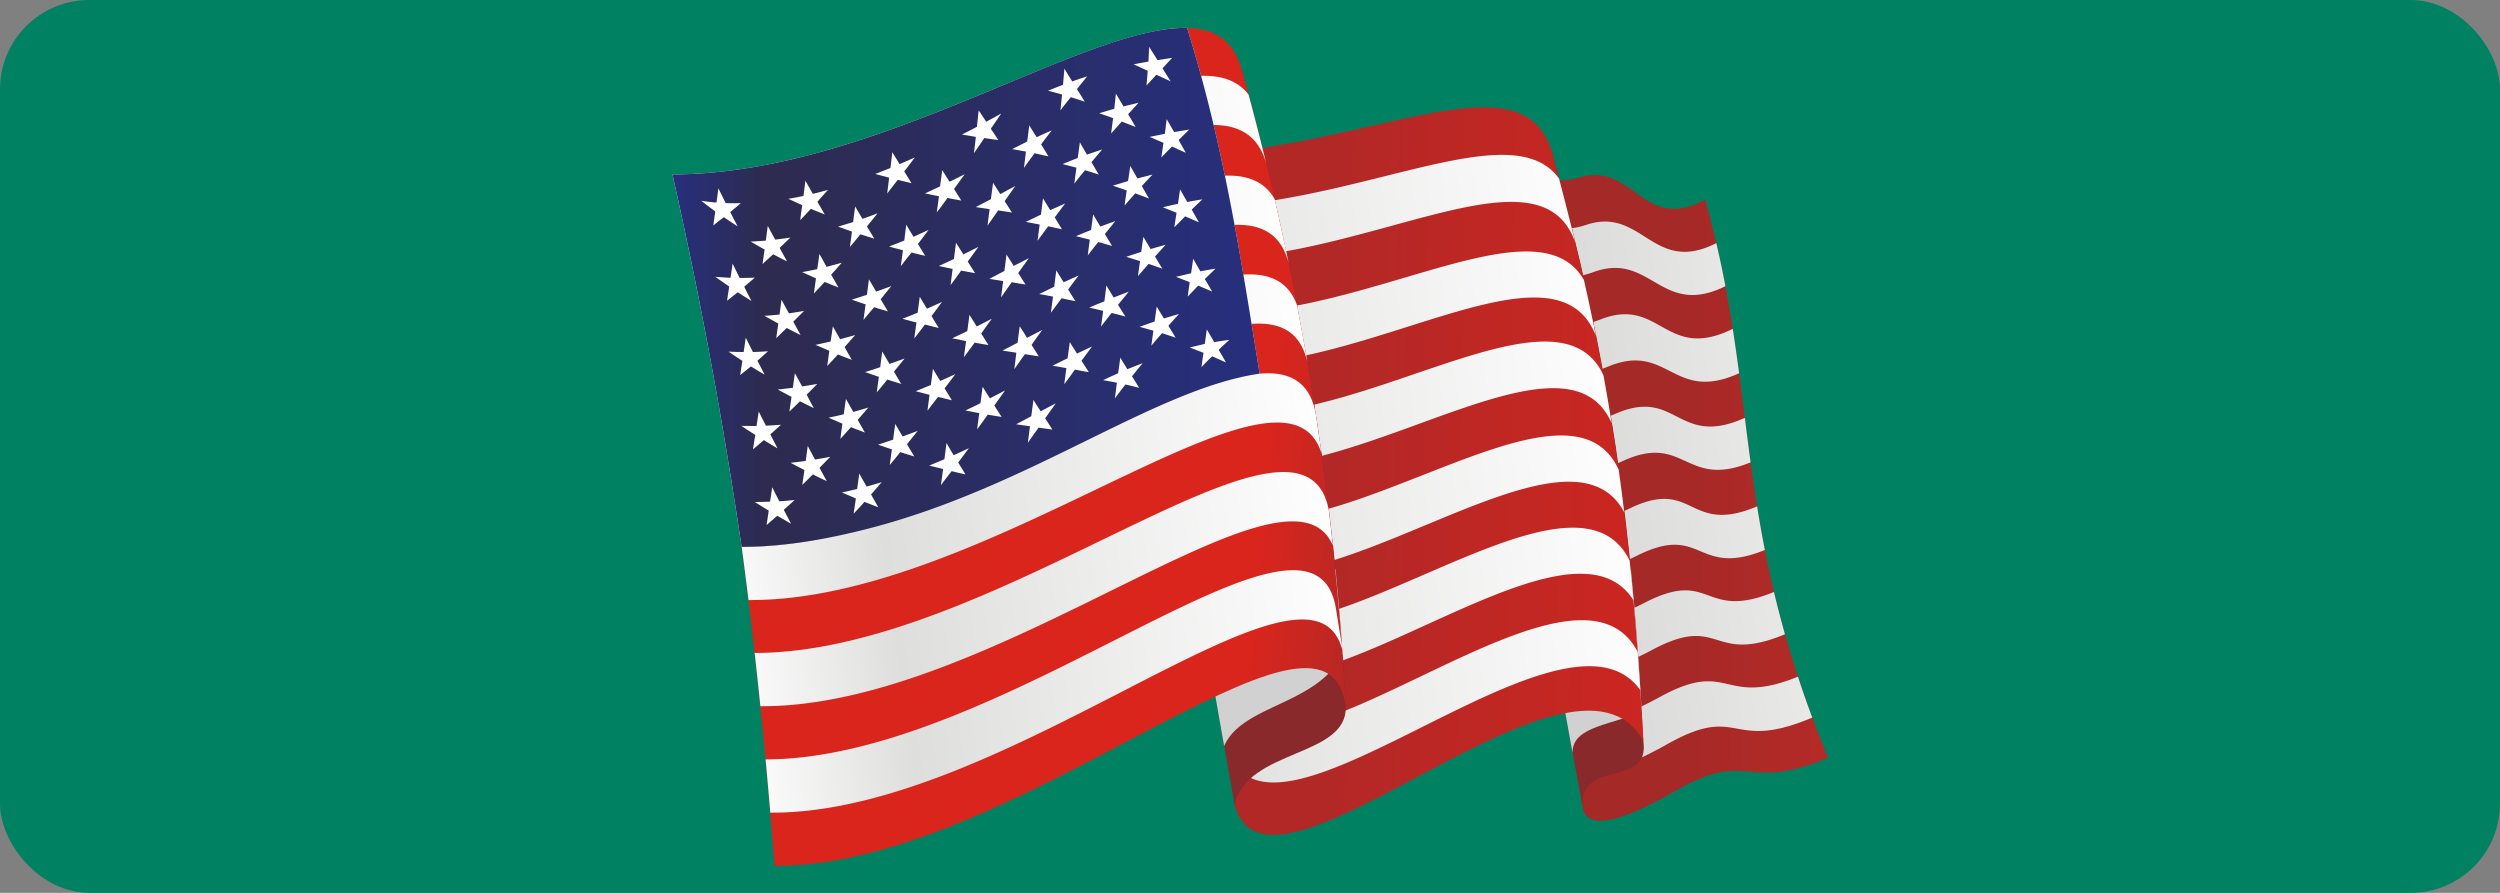
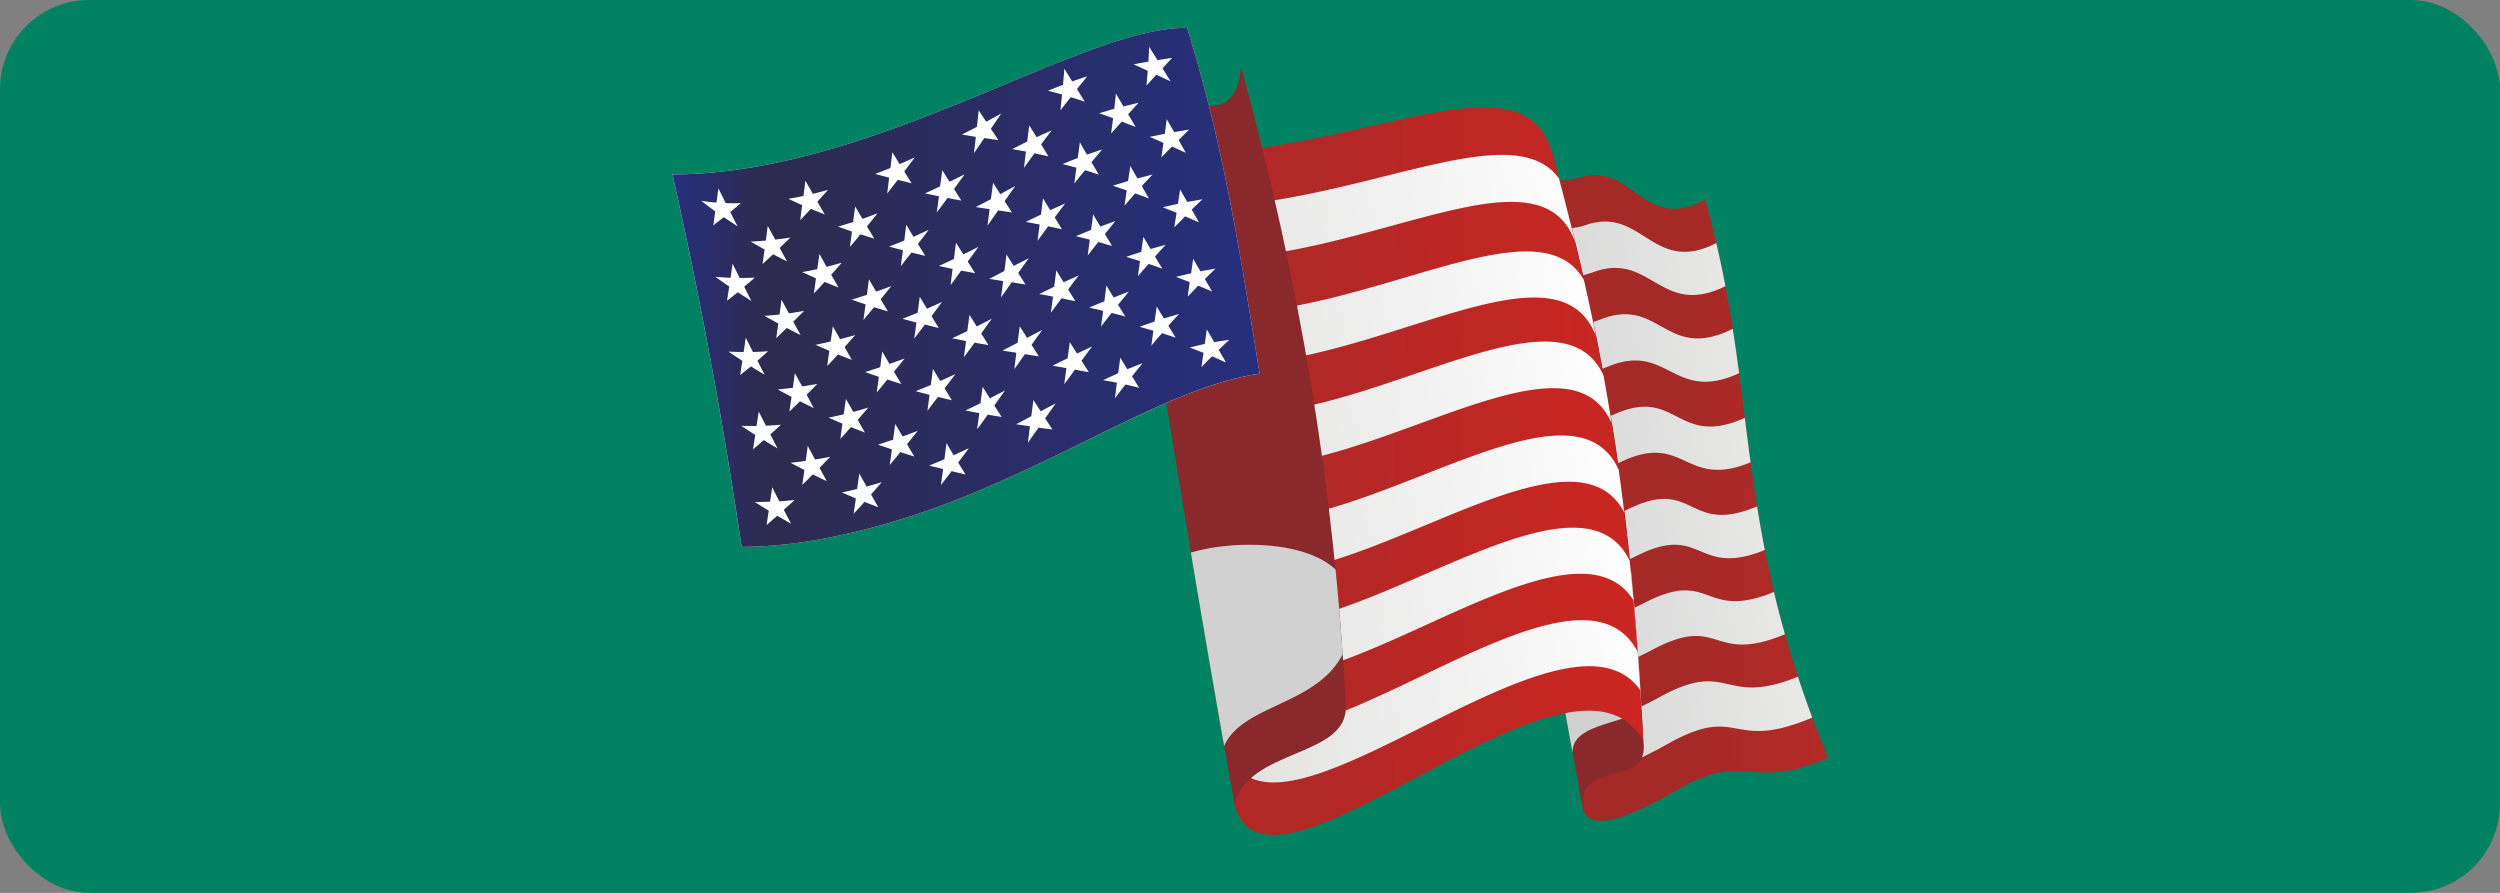
<svg xmlns="http://www.w3.org/2000/svg" width="336" height="120" viewBox="0 0 336 120" fill="none">
  <rect x="0" y="0" width="336" height="120" fill="#808080" stroke="none" />
  <g clip-path="url(#5rldkssz8a)">
    <rect width="336" height="120" rx="12" fill="#008262" />
    <mask id="n6i8a087rb" style="mask-type:alpha" maskUnits="userSpaceOnUse" x="11" y="9" width="314" height="126">
      <path fill="#C4C4C4" d="M11 9.675h314v125.131H11z" />
    </mask>
    <g clip-path="url(#l1tqye5kic)" fill-rule="evenodd" clip-rule="evenodd">
      <path d="M197.495 21.271c8.105.6 9.754 4.105 14.75 2.592 7.339-2.222 8.476 7.516 16.931 2.968 7.39 26.313 3.468 43.416 16.523 75.039-11.365 4.725-10.515-1.33-20.529 4.438-8.309 4.788-12.101 5.07-12.508 2.019-1.549-15.929-7.839-57.942-15.167-87.056z" fill="url(#ag1vkypjdd)" />
      <path d="M230.672 32.667c.459 1.972.866 3.902 1.226 5.795-8.69 4.298-9.983-4.663-17.661-1.92-5.283 1.936-7.323-.678-13.597-1.752-.496-2.3-1.002-4.564-1.518-6.77 7.125.866 8.976 3.912 14.119 2.185 7.49-2.477 8.924 6.802 17.431 2.468v-.006zm2.212 11.527c.312 2.013.589 3.995.855 5.967-8.851 4.037-9.508-4.183-17.515-.934-5.56 2.326-7.954.506-12.804-.85-.438-2.28-.892-4.553-1.351-6.801 5.518 1.236 7.74 3.447 13.164 1.309 7.923-3.03 8.633 5.774 17.656 1.309h-.005zm1.622 11.965c.25 1.982.5 3.974.777 5.977-8.784 3.615-8.799-3.948-17.071-.224-5.816 2.696-8.544 1.596-12.289.099a730.38 730.38 0 0 0-1.225-6.817c4.266 1.44 6.827 2.895 12.517.376 8.215-3.521 8.226 4.668 17.291.589zm1.648 11.897c.308 1.92.652 3.87 1.043 5.862-9.227 3.756-8.304-3.588-16.998.673-6.066 3.041-9.112 2.587-11.991 1.054-.355-2.232-.73-4.507-1.116-6.817 3.286 1.523 6.17 2.29 12.111-.579 8.564-4.032 7.698 3.73 16.951-.193zm2.269 11.511c.438 1.847.928 3.74 1.476 5.68-10.009 4.136-8.502-2.822-17.718 2.029-6.379 3.406-9.722 3.51-11.923 1.961a913.157 913.157 0 0 0-1.002-6.785c2.525 1.538 5.717 1.7 11.929-1.518 8.945-4.554 7.667 2.545 17.232-1.372l.006.005zm3.218 11.376a148.96 148.96 0 0 0 1.924 5.492v.01c-11.14 4.71-9.581-1.976-19.392 3.52-6.989 3.934-10.645 4.45-12.142 2.651-.24-2.019-.522-4.236-.84-6.63 1.883 1.607 5.378 1.268 11.986-2.362 9.409-5.117 8.257 1.46 18.464-2.676v-.005z" fill="url(#0c9gp4rhme)" />
      <path d="M212.662 108.327c-.213-6.41 9.123-2.337 8.205-8.736-1.445-28.551-4.35-50.473-12.304-79.238-.913 11.297-5.383-4.162-9.576 6.848 4.157 28.186 8.402 52.491 13.681 81.126h-.006z" fill="#8A292B" />
      <path d="M220.643 95.486c-.371-6.536-.835-12.742-1.435-18.793-3.938-1.001-8.694-.865-12.267-.14 1.372 7.865 2.9 16.372 4.412 24.654-.12-3.807 6.061-3.781 9.29-5.721z" fill="#D2D1D1" />
      <path d="M151.821 20.739c28.034 2.07 52.267-14.912 56.737-.386 7.787 28.55 10.692 49.497 12.304 79.232-9.404-16.914-50.411 25.453-54.943 8.58-2.185-29.161-6.775-58.307-14.098-87.426z" fill="url(#jajjdt94jf)" />
      <path d="M209.538 24.014c.772 2.921 1.492 5.764 2.164 8.549-5.194-14.787-32.363 5.768-56.658 1.773a519.269 519.269 0 0 0-1.56-6.796c24.514 2.994 49.007-13.389 56.059-3.526h-.005zm3.343 13.613a305.776 305.776 0 0 1 1.601 7.506c-5.935-15.23-35.54 8.778-56.59 2.9a428.444 428.444 0 0 0-1.367-6.786v-.01c21.833 5.299 49.44-15.742 56.351-3.605l.005-.005zm2.629 12.836c.396 2.154.761 4.303 1.106 6.447-6.64-15.439-39.071 12.518-56.362 4.209-.38-2.269-.772-4.532-1.184-6.801 18.871 7.333 49.759-18.443 56.44-3.86v.005zm2.045 12.69c.266 1.893.511 3.792.745 5.711-7.901-15.047-42.524 16.826-55.975 5.743v-.016a584.47 584.47 0 0 0-.975-6.645c15.428 9.832 49.095-20.56 56.21-4.788l-.005-.005zm1.47 12.2c.183 1.758.35 3.53.511 5.325-9.07-14.406-45.747 20.394-55.537 7.161a520.83 520.83 0 0 0-.772-6.425c12.075 11.427 47.98-22.1 55.798-6.061zm1.075 12.246c.125 1.695.245 3.411.354 5.153-10.024-14.14-48.688 23.873-55.073 8.82a447.276 447.276 0 0 0-.558-5.977c9.269 12.043 46.822-24.185 55.272-8l.005.004z" fill="url(#uwoji1tpjg)" />
-       <path d="M165.924 108.165c1.716-7.573 15.152-6.327 14.954-13.222-1.445-28.55-6.144-57.206-14.098-85.97-.913 11.296-11.24-.804-15.434 10.212 4.162 28.185 9.357 59.835 14.583 88.985l-.005-.005z" fill="#8A292B" />
+       <path d="M165.924 108.165c1.716-7.573 15.152-6.327 14.954-13.222-1.445-28.55-6.144-57.206-14.098-85.97-.913 11.296-11.24-.804-15.434 10.212 4.162 28.185 9.357 59.835 14.583 88.985l-.005-.005" fill="#8A292B" />
      <path d="M180.455 87.928a384.982 384.982 0 0 0-.959-11.391c-4.335-4.032-14.219-3.865-19.445-2.264a3212.845 3212.845 0 0 0 4.47 26.001c2.436-5.602 12.445-5.477 15.934-12.346z" fill="#D2D1D1" />
-       <path d="M90.38 23.446c33.823.151 70.954-31.962 76.394-14.48 7.787 27.749 12.492 56.404 14.098 85.972-2.644-19.23-44.505 21.703-76.78 21.426-2.186-28.931-6.385-64.555-13.713-92.918z" fill="url(#2mana9engh)" />
-       <path d="M167.807 12.712a370.757 370.757 0 0 1 2.373 9.253c-4.991-17.656-43.019 15.595-76.484 15.772a346.587 346.587 0 0 0-1.57-7.135c31.686.146 67.19-29.01 75.681-17.885v-.005zm3.515 14.072a397.724 397.724 0 0 1 1.878 8.606c-4.574-17.968-43.494 16.648-76.786 16.628a469.102 469.102 0 0 0-1.294-7.13v-.016c32.046.172 68.921-31.138 76.202-18.088zm3.015 14.307c.48 2.519.939 5.038 1.372 7.573-4.152-18.281-43.922 17.827-77.026 17.64a519.812 519.812 0 0 0-1.08-7.125v-.026c32.609.193 71.179-33.939 76.739-18.062h-.005zm2.451 14.239c.287 1.857.558 3.718.819 5.586-5.064-16.054-44.787 19.955-77.01 19.73v-.01a689.416 689.416 0 0 0-.913-7.135c32.964.11 73.172-36.562 77.104-18.166v-.005zm1.81 13.279c.188 1.565.365 3.135.532 4.71-5.92-13.994-45.559 21.833-76.937 21.593v-.01a784.484 784.484 0 0 0-.767-7.146c32.703.01 73.672-37.783 77.172-19.152v.005zm1.753 18.12.041.573c-4.355-16.346-45.142 22.177-76.864 21.917a805.388 805.388 0 0 0-.631-7.151c32.447-.084 73.584-39.16 76.65-20.279l.809 4.94h-.005z" fill="url(#6grltjbtdi)" />
      <path d="M90.38 23.445c27.246-.057 55.062-19.95 69.165-19.689 4.882 15.652 7.125 30.24 9.749 46.462-14.208 2.086-30.747 15.183-52.429 20.79-5.868 1.517-11.485 2.472-17.186 2.493-2.608-17.436-5.409-32.729-9.3-50.056z" fill="#fff" />
      <path d="M90.38 23.445c27.246-.057 55.062-19.95 69.165-19.689 4.882 15.652 7.125 30.24 9.749 46.462-14.208 2.086-30.747 15.178-52.429 20.79-5.868 1.517-11.485 2.472-17.186 2.493-2.608-17.436-5.409-32.729-9.3-50.056zm6.175 1.873c.323.662.652 1.32.986 1.982.678.02 1.36.02 2.034.005-.485.412-.955.798-1.424 1.194.323.658.652 1.3.99 1.93-.61-.396-1.23-.813-1.856-1.236-.485.365-.954.73-1.413 1.106.088-.631.166-1.273.26-1.893a35.942 35.942 0 0 1-1.872-1.42c.657.1 1.35.189 2.034.24.089-.63.172-1.272.26-1.908zm7.229 40.166c.318.637.636 1.263.96 1.894a69.49 69.49 0 0 0 2.049-.178c-.485.464-.97.887-1.455 1.315.334.626.663 1.262.975 1.877-.61-.365-1.23-.714-1.841-1.074-.49.417-.97.834-1.444 1.252.093-.647.198-1.3.292-1.94-.626-.381-1.247-.762-1.868-1.159.678-.005 1.356-.02 2.045-.052.104-.641.198-1.288.287-1.94v.005zm58.421-21.186c.334.558.668 1.116.976 1.685.683-.11 1.377-.225 2.049-.303-.49.428-.97.882-1.439 1.34.323.553.668 1.127.975 1.696-.626-.282-1.246-.558-1.851-.83-.485.46-.97.955-1.44 1.46.094-.64.172-1.287.277-1.93-.611-.229-1.226-.468-1.847-.714.678-.161 1.361-.323 2.024-.485.078-.63.177-1.272.261-1.92h.015zm-11.641 3.766c.308.532.636 1.038.954 1.554.71-.276 1.382-.548 2.05-.814-.475.59-.944 1.163-1.429 1.768.318.501.641 1.023.96 1.555a35.284 35.284 0 0 0-1.842-.449c-.49.626-.954 1.236-1.423 1.867.104-.709.187-1.403.276-2.102-.61-.135-1.247-.24-1.852-.349.673-.323 1.341-.62 2.019-.934.104-.704.198-1.392.287-2.091v-.005zm-11.673 5.685c.323.516.652 1.022.975 1.528.668-.35 1.341-.71 2.034-1.064-.485.683-.959 1.335-1.429 2.013.319.49.642.996.97 1.513-.605-.104-1.246-.172-1.851-.266-.485.668-.96 1.34-1.445 2.034.104-.746.183-1.476.287-2.217-.61-.083-1.231-.177-1.867-.27.693-.36 1.366-.716 2.039-1.08.094-.73.193-1.471.287-2.196v.005zm-11.673 5.794c.308.559.626 1.096.955 1.638.699-.318 1.377-.63 2.044-.944-.469.631-.944 1.273-1.439 1.925.323.521.652 1.059.975 1.596-.621-.141-1.241-.277-1.852-.438-.49.63-.97 1.252-1.439 1.877.089-.725.198-1.444.292-2.154-.621-.172-1.257-.302-1.867-.474.683-.277 1.34-.558 2.039-.845.094-.73.188-1.455.287-2.18h.005zm-11.72 4.11c.308.59.652 1.164.976 1.737.662-.177 1.34-.375 2.034-.589-.49.563-.96 1.116-1.44 1.653.318.564.642 1.143.976 1.722-.621-.24-1.247-.48-1.862-.725-.475.552-.96 1.064-1.456 1.585.105-.678.209-1.372.303-2.044-.621-.277-1.257-.538-1.883-.798.683-.157 1.382-.313 2.055-.475.094-.678.188-1.367.287-2.07l.01.005zm-13.514-8.329a81 81 0 0 0 .96 1.888 65.715 65.715 0 0 0 2.024-.125c-.475.433-.955.87-1.44 1.299l.976 1.872c-.611-.35-1.242-.73-1.842-1.106-.485.418-.975.835-1.455 1.236.094-.641.198-1.288.303-1.94a60.02 60.02 0 0 1-1.868-1.21c.668.005 1.351.016 2.035.016.104-.642.193-1.283.302-1.93h.005zM155.467 41.2c.307.537.641 1.074.97 1.601.673-.209 1.345-.417 2.023-.595a60.189 60.189 0 0 0-1.429 1.58c.324.538.657 1.065.976 1.602-.621-.22-1.242-.412-1.826-.605-.501.553-.975 1.11-1.439 1.68.088-.673.182-1.341.271-2.019-.621-.172-1.242-.35-1.852-.522l2.019-.709c.094-.688.187-1.34.287-2.013zm-11.689 4.777c.323.522.642 1.028.97 1.544.657-.318 1.356-.63 2.034-.96-.49.642-.944 1.289-1.429 1.92.334.521.652 1.022.986 1.539a52.226 52.226 0 0 1-1.878-.35c-.453.673-.944 1.325-1.424 1.966.089-.725.188-1.44.287-2.154-.62-.12-1.231-.23-1.856-.323.683-.36 1.366-.683 2.018-1.012.094-.73.198-1.434.292-2.164v-.006zm-11.709 6.004c.318.532.641 1.043.975 1.56.657-.35 1.346-.705 2.045-1.065-.501.678-.97 1.356-1.455 2.024.323.506.641 1.012.985 1.538-.62-.104-1.241-.192-1.867-.312-.475.672-.939 1.33-1.429 1.976.094-.73.198-1.444.292-2.175-.621-.114-1.241-.24-1.867-.365a48.309 48.309 0 0 0 2.023-.975c.094-.73.199-1.455.293-2.19l.005-.016zm-11.736 5.012c.324.563.652 1.116.976 1.67.673-.246 1.361-.491 2.034-.762-.475.61-.97 1.21-1.44 1.799.318.553.652 1.095.976 1.653-.626-.193-1.257-.386-1.878-.594a50.413 50.413 0 0 1-1.424 1.737c.104-.71.198-1.403.292-2.102-.626-.204-1.246-.423-1.867-.626.673-.224 1.356-.454 2.039-.678.073-.689.178-1.382.277-2.097h.015zm-11.766 2.952c.323.61.652 1.215.97 1.81.683-.104 1.382-.23 2.055-.365-.49.5-.976 1.001-1.445 1.486.323.595.642 1.195.97 1.784a41.318 41.318 0 0 1-1.867-.897c-.48.48-.955.95-1.424 1.403.094-.662.198-1.325.292-1.992-.626-.324-1.246-.642-1.867-.976a47.217 47.217 0 0 0 2.039-.255c.089-.657.172-1.32.271-1.998h.006zm51.797-25.171c.318.574.642 1.132.97 1.695.673-.136 1.356-.245 2.034-.365-.474.464-.954.923-1.439 1.393.323.558.662 1.121.986 1.695-.621-.282-1.247-.538-1.878-.803-.459.484-.944.985-1.413 1.475.088-.646.182-1.298.271-1.945-.61-.24-1.226-.47-1.836-.714.673-.157 1.34-.324 2.024-.475.093-.642.182-1.283.276-1.946l.005-.01zm-11.662 3.604c.318.537.652 1.075.975 1.606.683-.27 1.367-.532 2.024-.782-.459.584-.944 1.158-1.44 1.763.334.532.657 1.054.991 1.58a63.428 63.428 0 0 0-1.851-.485c-.485.61-.955 1.22-1.424 1.826l.287-2.097c-.621-.172-1.257-.302-1.868-.448.668-.298 1.351-.569 2.035-.845.088-.71.182-1.409.26-2.118h.011zm-11.647 5.482c.334.521.668 1.027.975 1.549.668-.344 1.351-.71 2.05-1.059a75.216 75.216 0 0 0-1.439 2.008c.318.5.652 1.022.975 1.544a92.862 92.862 0 0 0-1.867-.303c-.475.663-.944 1.336-1.429 2.019.104-.74.182-1.476.276-2.206-.621-.115-1.231-.188-1.857-.292.684-.36 1.372-.715 2.024-1.054.094-.746.188-1.47.287-2.206h.005zm-11.662 5.727c.313.542.641 1.08.975 1.611.673-.292 1.367-.615 2.024-.907-.47.641-.944 1.262-1.44 1.904.324.526.657 1.064.975 1.6-.62-.15-1.23-.302-1.851-.448-.496.626-.96 1.236-1.424 1.852.089-.7.183-1.424.276-2.133-.62-.162-1.241-.329-1.851-.49.673-.282 1.34-.548 2.024-.83.104-.715.198-1.445.276-2.154l.016-.005zm-11.694 4.037c.323.573.657 1.157.975 1.736.657-.172 1.351-.386 2.04-.589-.491.558-.97 1.111-1.44 1.659.318.558.636 1.132.97 1.705-.62-.24-1.257-.474-1.872-.73-.475.532-.944 1.059-1.429 1.58.088-.672.182-1.366.276-2.044-.605-.266-1.215-.527-1.851-.803.683-.152 1.366-.292 2.034-.465.094-.678.182-1.366.292-2.05h.005zm-13.467-8.236c.318.642.636 1.283.96 1.92a38.028 38.028 0 0 0 2.034-.1c-.475.433-.955.856-1.429 1.273.323.626.652 1.252.97 1.872-.621-.35-1.226-.73-1.836-1.105-.49.386-.975.777-1.445 1.163a67.57 67.57 0 0 1 .292-1.91c-.626-.411-1.257-.813-1.862-1.246.668.037 1.351.052 2.034.052.094-.641.193-1.283.277-1.924l.005.005zm53.435-13.56c.324.542.642 1.094.976 1.642a92.266 92.266 0 0 1 2.018-.569c-.469.517-.96 1.044-1.429 1.576.318.542.641 1.08.986 1.632-.621-.214-1.247-.448-1.852-.641-.469.547-.954 1.095-1.429 1.648.094-.663.183-1.34.287-2.019-.621-.203-1.242-.38-1.857-.584.673-.23 1.356-.448 2.019-.662.088-.678.182-1.356.286-2.019l-.005-.005zm-11.688 4.532c.323.521.641 1.053.975 1.575.678-.303 1.34-.61 2.034-.913-.49.61-.96 1.247-1.429 1.888.323.522.642 1.048.975 1.56a33.84 33.84 0 0 1-1.862-.386c-.469.646-.954 1.303-1.439 1.955.109-.724.198-1.44.292-2.17a36.672 36.672 0 0 0-1.862-.343c.678-.334 1.361-.663 2.024-.992.088-.74.182-1.444.276-2.17l.016-.004zm-11.694 5.956c.339.516.668 1.043.986 1.56.657-.33 1.34-.689 2.034-1.038-.501.662-.97 1.335-1.429 1.997.323.506.652 1.033.975 1.544-.621-.115-1.257-.209-1.857-.329-.485.673-.954 1.3-1.444 1.956.093-.725.198-1.455.292-2.159a56.354 56.354 0 0 0-1.868-.376c.678-.328 1.377-.651 2.029-.97.105-.73.199-1.46.287-2.185h-.005zm-11.709 4.929c.318.542.641 1.116.97 1.664.683-.24 1.356-.47 2.034-.73-.469.589-.955 1.178-1.44 1.773.334.542.652 1.105.991 1.648-.62-.193-1.257-.386-1.872-.59-.469.59-.944 1.159-1.424 1.732.094-.704.193-1.408.287-2.096-.626-.21-1.247-.428-1.852-.642.657-.198 1.341-.428 2.034-.657.079-.689.167-1.403.272-2.102zm-11.751 2.895c.323.589.652 1.2.991 1.799.667-.104 1.345-.22 2.029-.344-.486.5-.96.986-1.43 1.455.319.605.637 1.21.96 1.805-.621-.313-1.246-.61-1.857-.924-.485.48-.959.94-1.429 1.388.094-.657.198-1.33.292-1.977-.626-.334-1.246-.662-1.857-.991.679-.073 1.351-.157 2.035-.23.088-.657.182-1.33.271-1.976l-.005-.006zm51.781-24.681c.319.558.637 1.126.96 1.68.673-.12 1.351-.24 2.04-.35-.491.464-.971.923-1.445 1.382.334.574.657 1.142.97 1.705-.621-.266-1.247-.542-1.857-.798-.475.501-.96.986-1.445 1.471.094-.641.193-1.299.303-1.956-.626-.245-1.242-.49-1.852-.74.673-.157 1.362-.313 2.04-.46.093-.63.182-1.288.286-1.93v-.004zm-11.688 3.343c.303.553.642 1.095.97 1.648.673-.26 1.356-.5 2.019-.74-.47.584-.929 1.147-1.414 1.736.324.543.652 1.08.97 1.612-.61-.172-1.231-.36-1.851-.532a73.8 73.8 0 0 0-1.414 1.8c.078-.705.178-1.404.277-2.118-.621-.151-1.257-.313-1.868-.47.678-.281 1.351-.552 2.029-.829.105-.699.193-1.403.287-2.112l-.005.005zM135.271 34.2c.324.517.652 1.022.97 1.539.658-.334 1.367-.683 2.035-1.043-.486.673-.955 1.34-1.43 1.997.334.517.658 1.038.986 1.544a43.134 43.134 0 0 1-1.857-.308c-.469.678-.944 1.357-1.439 2.04.104-.74.198-1.471.287-2.19a87.777 87.777 0 0 0-1.857-.298c.694-.35 1.356-.715 2.024-1.064.093-.725.193-1.47.286-2.206l-.005-.01zm-11.646 5.69c.307.538.636 1.075.959 1.602.683-.303 1.356-.61 2.024-.902-.475.62-.928 1.262-1.414 1.893.324.537.652 1.064.971 1.596a55.825 55.825 0 0 1-1.852-.464c-.475.636-.954 1.251-1.429 1.867.089-.71.188-1.408.287-2.133-.611-.157-1.257-.334-1.878-.506a96.127 96.127 0 0 0 2.039-.814c.094-.71.193-1.43.287-2.138h.006zm-11.689 3.975c.334.579.652 1.163.975 1.726.668-.187 1.351-.365 2.035-.558-.496.538-.96 1.08-1.43 1.617.319.574.642 1.142.971 1.716-.626-.24-1.247-.474-1.868-.725a97.642 97.642 0 0 1-1.439 1.55c.088-.679.182-1.357.287-2.035a80.958 80.958 0 0 0-1.868-.803c.699-.151 1.377-.308 2.035-.449.104-.673.198-1.35.302-2.044v.005zm-13.477-8.444c.318.652.626 1.288.954 1.94.683-.01 1.351-.016 2.034-.047-.474.428-.954.814-1.424 1.215.318.657.642 1.289.976 1.925-.621-.386-1.231-.782-1.852-1.168-.48.386-.954.766-1.43 1.131.095-.63.194-1.267.288-1.909-.626-.433-1.242-.865-1.867-1.298.672.047 1.36.088 2.044.13a155.2 155.2 0 0 0 .277-1.925v.006zm53.45-13.118c.313.558.637 1.111.96 1.68.668-.178 1.361-.345 2.034-.522-.485.516-.97 1.027-1.444 1.539.318.568.641 1.126.97 1.684-.626-.245-1.247-.47-1.847-.699-.485.538-.975 1.09-1.444 1.649.093-.694.193-1.372.292-2.045-.621-.209-1.242-.422-1.868-.631.684-.214 1.367-.412 2.045-.626.104-.673.209-1.35.302-2.018v-.01zm-11.735 4.35c.323.522.642 1.059.975 1.59.663-.296 1.346-.604 2.019-.896-.485.61-.939 1.246-1.414 1.877.324.538.652 1.06.976 1.591-.626-.14-1.242-.26-1.857-.401-.469.641-.955 1.298-1.429 1.945.089-.725.193-1.455.287-2.18-.626-.12-1.242-.245-1.868-.35.684-.333 1.362-.672 2.045-.985.089-.736.183-1.471.271-2.19h-.005zm-11.688 5.972c.333.522.657 1.043.985 1.56a80.605 80.605 0 0 0 2.034-1.012c-.49.673-.959 1.325-1.444 1.982.334.521.667 1.038.991 1.56-.621-.12-1.247-.23-1.878-.345a91.868 91.868 0 0 1-1.413 1.946c.088-.741.177-1.44.271-2.17-.621-.136-1.226-.261-1.857-.397.683-.313 1.367-.63 2.034-.944.094-.725.183-1.455.277-2.18zm-11.705 4.903c.324.553.652 1.11.971 1.664.698-.245 1.366-.49 2.039-.736-.459.574-.96 1.169-1.429 1.768.323.543.652 1.09.975 1.628-.621-.188-1.257-.365-1.857-.558-.485.568-.959 1.132-1.429 1.7.089-.699.188-1.387.287-2.086a131.51 131.51 0 0 1-1.857-.631c.668-.204 1.341-.433 2.034-.652.089-.694.183-1.393.272-2.087l-.006-.01zm-11.735 2.775c.318.594.652 1.215.986 1.81a63.4 63.4 0 0 0 2.039-.33c-.49.502-.975.971-1.455 1.446.323.605.652 1.2.986 1.8a47.761 47.761 0 0 1-1.867-.95c-.475.464-.955.923-1.409 1.372.089-.658.183-1.304.277-1.967-.626-.344-1.247-.688-1.868-1.038a45.41 45.41 0 0 0 2.04-.172c.088-.657.167-1.314.261-1.977l.01.006zm51.761-24.285c.334.584.668 1.158 1.001 1.732.673-.115 1.341-.22 2.024-.334-.474.47-.954.934-1.424 1.403.318.574.642 1.142.97 1.716-.62-.266-1.231-.558-1.856-.84-.485.485-.971.976-1.44 1.471.094-.647.193-1.304.287-1.966-.621-.271-1.241-.537-1.852-.803.684-.136 1.356-.272 2.04-.412.078-.647.161-1.304.245-1.956l.005-.01zm-11.678 3.093c.308.569.636 1.127.96 1.67.683-.24 1.377-.47 2.044-.695-.469.569-.959 1.127-1.445 1.716.334.538.652 1.106.986 1.664a61.166 61.166 0 0 0-1.841-.59 40.66 40.66 0 0 0-1.445 1.805c.094-.714.183-1.423.287-2.143-.61-.157-1.241-.329-1.867-.49.699-.282 1.351-.553 2.034-.804.11-.714.198-1.418.292-2.133h-.005zm-11.662 5.45c.318.506.641 1.018.975 1.529.652-.36 1.34-.73 2.018-1.09-.49.683-.959 1.356-1.439 2.029.323.5.652 1.022.986 1.538-.611-.11-1.257-.188-1.857-.292-.47.678-.939 1.356-1.429 2.045.088-.74.182-1.46.287-2.207-.621-.099-1.231-.187-1.868-.281.684-.35 1.367-.715 2.04-1.064.088-.74.193-1.471.287-2.201v-.006zm-11.658 5.634c.303.542.637 1.09.971 1.632.678-.313 1.356-.626 2.023-.928a81.658 81.658 0 0 1-1.439 1.888c.334.542.662 1.064.985 1.601-.61-.14-1.23-.297-1.835-.449-.501.605-.976 1.22-1.445 1.842.094-.725.188-1.424.287-2.15a47.609 47.609 0 0 1-1.868-.5c.694-.26 1.357-.522 2.05-.803.078-.71.172-1.419.271-2.139v.006zm-11.678 3.937c.324.574.642 1.158.96 1.732.668-.177 1.367-.36 2.045-.558-.485.553-.955 1.09-1.429 1.617.333.568.657 1.147.991 1.716-.626-.24-1.263-.5-1.868-.746a65.884 65.884 0 0 1-1.444 1.544c.093-.663.193-1.351.276-2.03-.61-.27-1.215-.552-1.857-.834a73.23 73.23 0 0 0 2.034-.401c.094-.689.199-1.356.292-2.04zm39.843-21.546c.345.563.684 1.143 1.023 1.721.683-.177 1.361-.328 2.029-.5-.47.521-.929 1.038-1.409 1.543.339.57.684 1.143 1.007 1.717-.621-.24-1.247-.49-1.852-.73-.485.526-.959 1.074-1.439 1.606.094-.678.172-1.372.271-2.06-.626-.23-1.257-.449-1.872-.663.672-.193 1.34-.412 2.023-.594.079-.678.162-1.351.214-2.035l.005-.005zm-11.641 4.256a45.37 45.37 0 0 0 1.001 1.596c.652-.307 1.336-.62 2.029-.912-.5.625-.97 1.251-1.439 1.877.339.532.657 1.075.985 1.607-.625-.126-1.246-.272-1.867-.412-.469.641-.959 1.303-1.424 1.971.094-.725.172-1.47.272-2.196-.605-.11-1.226-.224-1.852-.334.668-.333 1.361-.683 2.018-1.022.094-.725.183-1.444.277-2.175zm-11.689 6.035c.324.521.642 1.043.976 1.549.673-.318 1.351-.662 2.039-1.007-.49.663-.96 1.33-1.439 1.977.323.522.652 1.043.985 1.56a99.7 99.7 0 0 1-1.867-.35 50.42 50.42 0 0 1-1.439 1.946c.109-.73.198-1.44.302-2.175-.621-.115-1.241-.261-1.878-.381.684-.323 1.362-.631 2.024-.95.089-.724.198-1.439.287-2.17h.01zm-11.709 4.877c.334.552.642 1.116.986 1.658.683-.24 1.351-.48 2.018-.746-.459.6-.954 1.184-1.424 1.763.334.553.668 1.1.986 1.654-.61-.204-1.246-.397-1.857-.59a90.553 90.553 0 0 1-1.413 1.695c.089-.683.183-1.387.276-2.065-.636-.22-1.246-.449-1.877-.657.673-.209 1.356-.418 2.034-.62.078-.7.172-1.393.271-2.087v-.005zM103.2 30.377c.323.626.667 1.236.991 1.826a48.893 48.893 0 0 0 2.039-.277c-.485.47-.97.934-1.445 1.393l.991 1.81a52.078 52.078 0 0 1-1.862-.955c-.485.449-.97.882-1.429 1.32.094-.657.183-1.304.277-1.961-.621-.334-1.242-.7-1.868-1.06a86.23 86.23 0 0 0 2.034-.135c.089-.657.167-1.304.261-1.971l.011.01zm51.255-24.076c.365.59.746 1.184 1.111 1.784.667-.1 1.319-.209 1.976-.313-.438.47-.865.934-1.303 1.408.365.59.73 1.174 1.095 1.753-.636-.292-1.273-.59-1.914-.887-.444.48-.892.96-1.336 1.46.063-.662.12-1.324.167-1.992-.636-.297-1.278-.59-1.898-.87.657-.126 1.325-.246 2.003-.366.026-.657.057-1.32.094-1.977h.005zm-11.391 2.937c.344.59.693 1.147 1.048 1.71.668-.255 1.351-.469 2.008-.693-.454.573-.913 1.132-1.377 1.71.349.574.699 1.132 1.048 1.706-.636-.224-1.257-.417-1.877-.61-.475.59-.939 1.168-1.393 1.773.073-.714.151-1.418.214-2.133-.621-.177-1.247-.334-1.883-.516.683-.266 1.341-.527 2.019-.788.057-.715.12-1.434.182-2.154l.011-.005zm-11.522 5.601c.334.501.678 1.023 1.007 1.523.667-.365 1.361-.73 2.018-1.11-.459.698-.939 1.366-1.398 2.06.345.5.678 1.006 1.002 1.512-.605-.088-1.257-.162-1.878-.276-.459.694-.923 1.356-1.398 2.044.089-.73.183-1.47.256-2.195-.621-.105-1.231-.214-1.867-.313.667-.345 1.35-.689 2.008-1.038.088-.746.167-1.476.245-2.207h.005zm-11.615 5.607c.333.553.657 1.08.985 1.617.684-.307 1.367-.605 2.045-.902-.47.626-.944 1.246-1.429 1.878.334.521.652 1.058.991 1.596-.61-.167-1.242-.308-1.852-.465-.501.626-.96 1.231-1.429 1.836.089-.714.183-1.424.261-2.128-.605-.172-1.231-.323-1.867-.5.688-.256 1.356-.532 2.044-.798.089-.715.172-1.435.256-2.139l-.005.005zm-11.678 3.855c.339.59.672 1.179 1.001 1.752a46.638 46.638 0 0 0 2.034-.537c-.485.543-.954 1.064-1.424 1.601.324.569.668 1.142.986 1.711-.61-.255-1.257-.5-1.872-.761-.465.516-.939 1.011-1.424 1.523a49.4 49.4 0 0 1 .271-2.014c-.626-.281-1.231-.558-1.867-.855a52.132 52.132 0 0 0 2.034-.386c.088-.673.167-1.351.261-2.029v-.005z" fill="url(#43ni1zkngj)" />
    </g>
  </g>
  <defs>
    <linearGradient id="ag1vkypjdd" x1="222.867" y1="60.076" x2="267.399" y2="60.639" gradientUnits="userSpaceOnUse">
      <stop offset=".03" stop-color="#A42927" />
      <stop offset=".97" stop-color="#C32B28" />
    </linearGradient>
    <linearGradient id="0c9gp4rhme" x1="194.495" y1="67.847" x2="247.537" y2="60.387" gradientUnits="userSpaceOnUse">
      <stop offset=".07" stop-color="#D2D1D1" />
      <stop offset=".93" stop-color="#ECECEB" />
    </linearGradient>
    <linearGradient id="jajjdt94jf" x1="175.891" y1="55.035" x2="246.924" y2="55.929" gradientUnits="userSpaceOnUse">
      <stop offset=".02" stop-color="#B12827" />
      <stop offset=".98" stop-color="#DA251D" />
    </linearGradient>
    <linearGradient id="uwoji1tpjg" x1="149.553" y1="68.388" x2="224.245" y2="57.886" gradientUnits="userSpaceOnUse">
      <stop offset=".05" stop-color="#DEDEDD" />
      <stop offset=".95" stop-color="#fff" />
    </linearGradient>
    <linearGradient id="2mana9engh" x1="168.494" y1="23.693" x2="274.556" y2="34.291" gradientUnits="userSpaceOnUse">
      <stop offset=".05" stop-color="#DA251D" />
      <stop offset=".24" stop-color="#A92926" />
      <stop offset=".95" stop-color="#DA251D" />
    </linearGradient>
    <linearGradient id="6grltjbtdi" x1="88.956" y1="66.266" x2="183.372" y2="52.996" gradientUnits="userSpaceOnUse">
      <stop offset=".05" stop-color="#fff" />
      <stop offset=".3" stop-color="#DEDEDD" />
      <stop offset=".95" stop-color="#fff" />
    </linearGradient>
    <linearGradient id="43ni1zkngj" x1="90.302" y1="38.895" x2="169.251" y2="38.895" gradientUnits="userSpaceOnUse">
      <stop stop-color="#272F7D" />
      <stop offset=".16" stop-color="#2D2B4F" />
      <stop offset="1" stop-color="#272F7D" />
    </linearGradient>
    <clipPath id="5rldkssz8a">
      <rect width="336" height="120" rx="12" fill="#fff" />
    </clipPath>
    <clipPath id="l1tqye5kic">
      <path fill="#fff" transform="translate(90.38 3.756)" d="M0 0h155.319v112.618H0z" />
    </clipPath>
  </defs>
</svg>